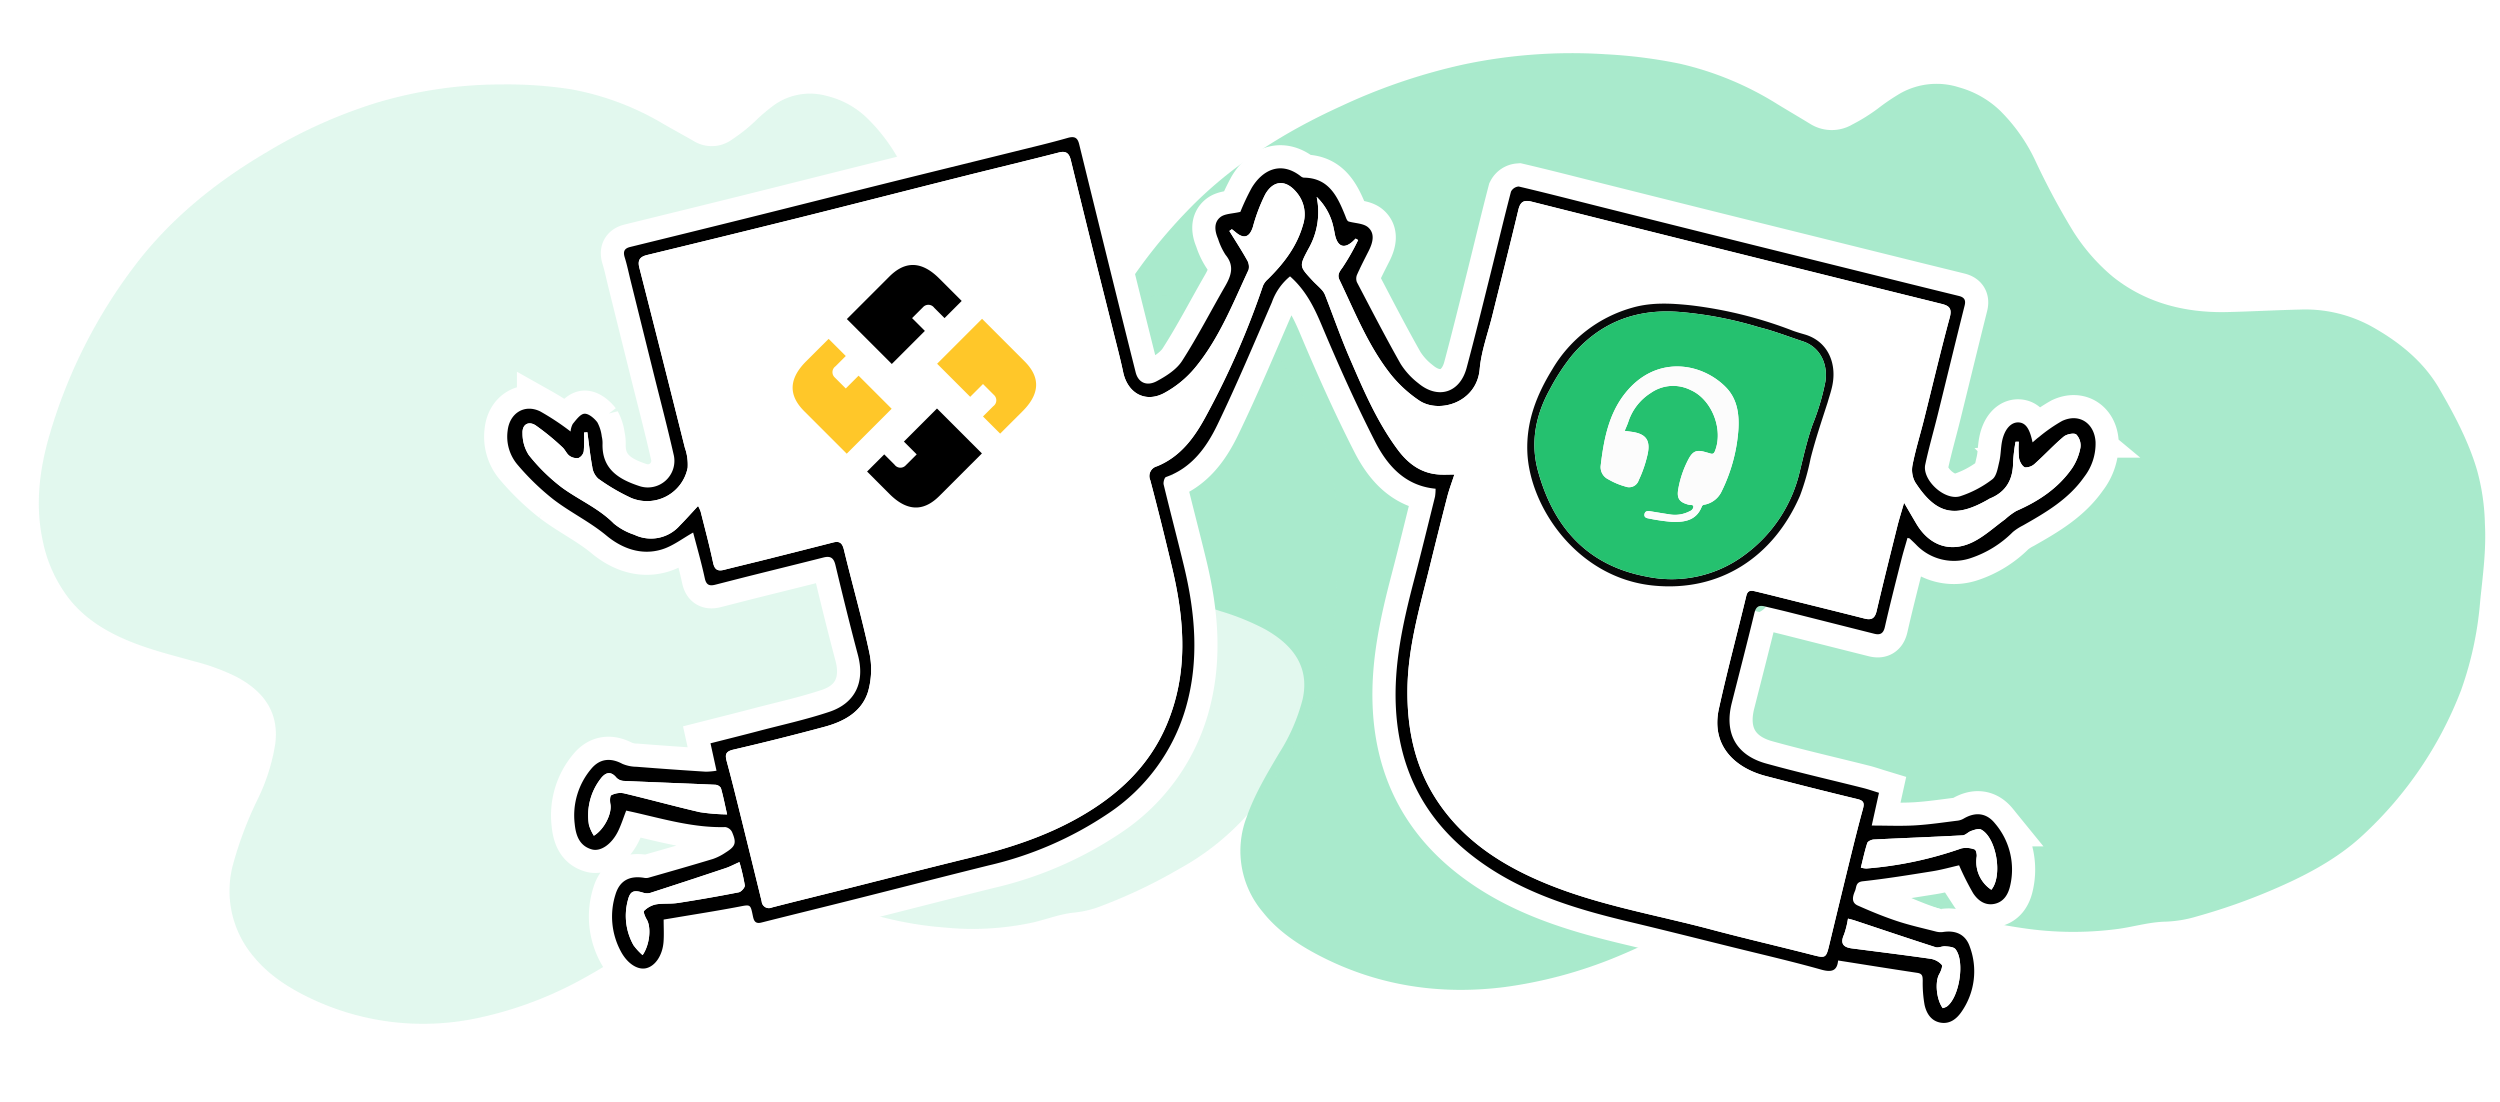
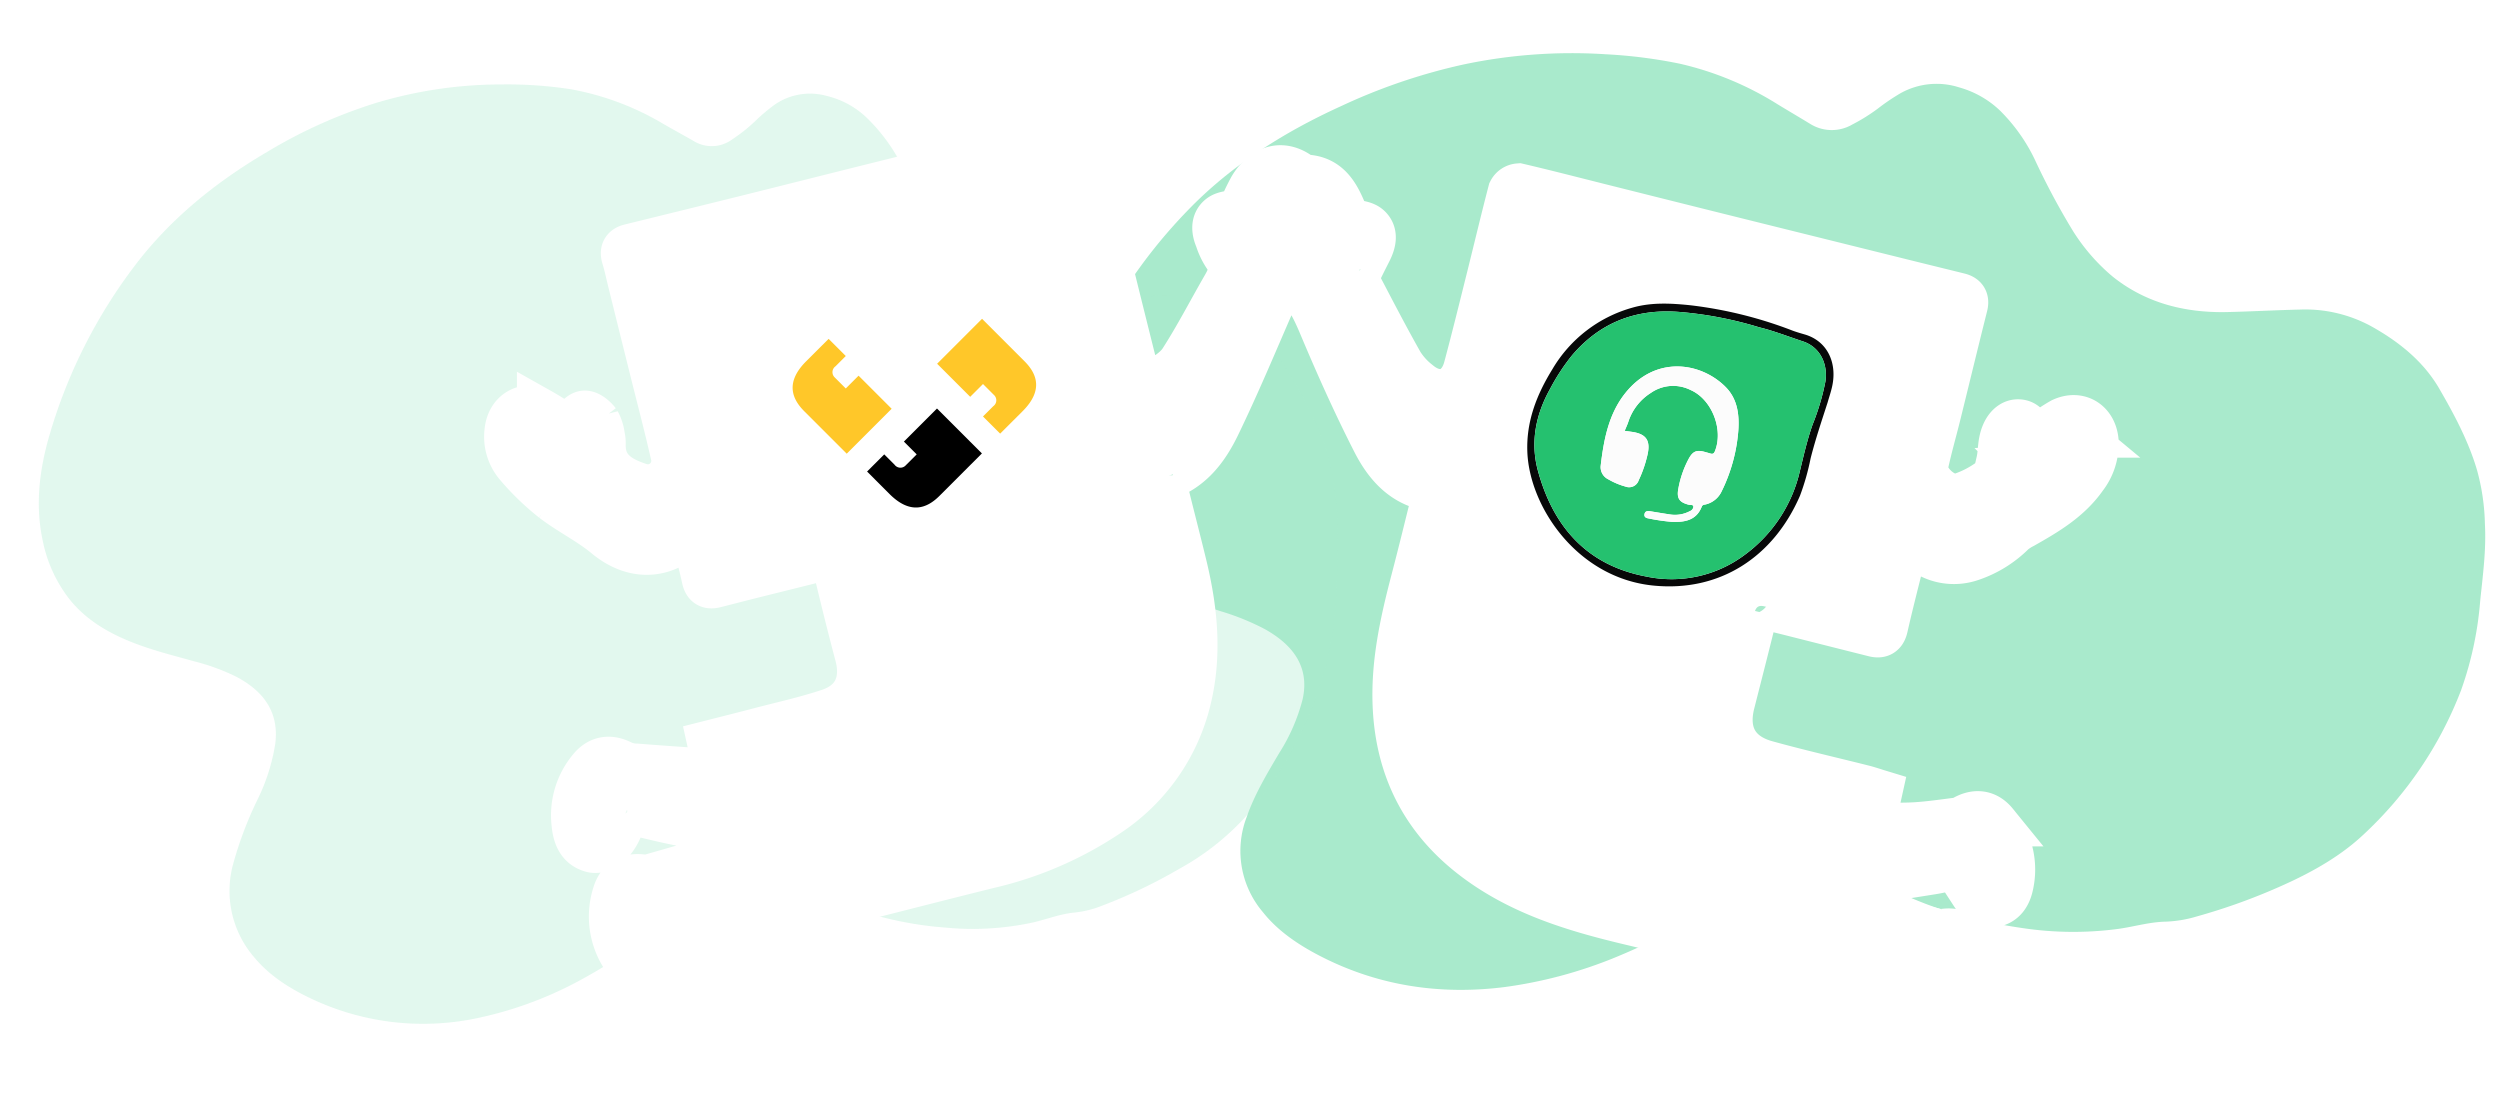
<svg xmlns="http://www.w3.org/2000/svg" width="540" height="237.954" viewBox="0 0 540 237.954">
  <defs>
    <filter id="Union_1" x="95.582" y="18.633" width="371.075" height="219.321" filterUnits="userSpaceOnUse">
      <feGaussianBlur stdDeviation="3" />
    </filter>
  </defs>
  <g id="Group_21249" data-name="Group 21249" transform="translate(-407.03 -158.294)">
    <g id="Group_21222" data-name="Group 21222" transform="translate(407.03 158.294)">
      <path id="Path_17061" data-name="Path 17061" d="M.009,92.871C-.1,87.345.835,81.874,1.6,76.4A74.777,74.777,0,0,1,6.435,57.131,83.119,83.119,0,0,1,28.728,26.624c4.909-4.273,10.957-7.474,17.478-10.138a130.385,130.385,0,0,1,18.977-6.149,26.466,26.466,0,0,1,6.675-.895c3.619.066,7.023-.873,10.557-1.221a73.732,73.732,0,0,1,20.528.921c10.039,1.825,19.422,4.755,27.794,9.4,1.565.869,3.252,1.616,4.909,2.386,7.393,3.433,15,3.489,22.768.784a53.56,53.56,0,0,0,9.6-4.661A133.287,133.287,0,0,1,192,5.552,97.19,97.19,0,0,1,215.219.318c14.434-1.305,27.5,1.424,39.218,7.89,5.034,2.778,9.413,6.026,12.451,10.181A20.415,20.415,0,0,1,269.615,39c-1.828,4.733-4.666,9.126-7.486,13.538a40.174,40.174,0,0,0-5.5,11.535c-1.619,6.381,1.106,11.425,7.737,15.407a53.366,53.366,0,0,0,9.415,4.185c3.953,1.424,7.952,2.779,11.761,4.419,6.745,2.9,12.51,6.572,16.167,11.876a28.491,28.491,0,0,1,4.788,13.006c.973,7.958-.97,15.63-4.366,23.095A112.162,112.162,0,0,1,277.8,170.4c-9.261,8.978-20.766,15.955-33.954,21.4a126.336,126.336,0,0,1-26.8,8.072,113.4,113.4,0,0,1-30.7,1.124,106.98,106.98,0,0,1-15.9-2.588,68.447,68.447,0,0,1-20.9-9.538c-2.265-1.488-4.562-2.947-6.825-4.436a8.814,8.814,0,0,0-9.162-.457,39.436,39.436,0,0,0-5.6,3.226,44.65,44.65,0,0,1-5.052,3.166,15.97,15.97,0,0,1-12.725.777,20.863,20.863,0,0,1-8.574-5.285,37.964,37.964,0,0,1-7.137-10.81A157.372,157.372,0,0,0,87.089,159.9a41.824,41.824,0,0,0-8.477-10.674c-6.5-5.642-14.723-8.493-24.6-8.608-5.194-.061-10.392.048-15.585-.01A29.871,29.871,0,0,1,23.123,136.5c-6.265-3.763-11.2-8.276-14.24-13.95-3.135-5.856-6-11.758-7.588-17.985A47.168,47.168,0,0,1,.009,92.871Z" transform="matrix(-0.999, 0.035, -0.035, -0.999, 540, 205.992)" fill="#00c169" opacity="0.339" />
      <path id="Path_17062" data-name="Path 17062" d="M.008,92.468c-.1-5.5.751-10.949,1.448-16.4A80.307,80.307,0,0,1,5.849,56.883,82.853,82.853,0,0,1,26.11,26.509,55.624,55.624,0,0,1,41.994,16.415a111.218,111.218,0,0,1,17.247-6.122A22.1,22.1,0,0,1,65.308,9.4c3.289.066,6.383-.869,9.594-1.216A61.279,61.279,0,0,1,93.56,9.1a77.138,77.138,0,0,1,25.261,9.359c1.423.865,2.955,1.609,4.462,2.376,6.719,3.418,13.632,3.474,20.693.781a47.033,47.033,0,0,0,8.727-4.641,116.883,116.883,0,0,1,21.8-11.45A81.872,81.872,0,0,1,195.6.317a56.407,56.407,0,0,1,35.643,7.855c4.576,2.766,8.555,6,11.316,10.137a21.924,21.924,0,0,1,2.479,20.518,80.224,80.224,0,0,1-6.8,13.479,41.781,41.781,0,0,0-5,11.485c-1.472,6.354,1.006,11.375,7.031,15.34a46.491,46.491,0,0,0,8.557,4.167c3.593,1.418,7.228,2.767,10.689,4.4,6.13,2.891,11.37,6.544,14.693,11.825a30.1,30.1,0,0,1,4.351,12.95c.885,7.924-.881,15.563-3.968,22.994a112.23,112.23,0,0,1-22.107,34.2c-8.417,8.939-18.873,15.886-30.859,21.311a107.479,107.479,0,0,1-24.359,8.037,94.19,94.19,0,0,1-27.9,1.119,89.463,89.463,0,0,1-14.45-2.577,59.812,59.812,0,0,1-18.994-9.5c-2.058-1.482-4.146-2.935-6.2-4.417a7.424,7.424,0,0,0-8.327-.455A35.121,35.121,0,0,0,116.3,186.4a40.279,40.279,0,0,1-4.591,3.152,13.374,13.374,0,0,1-11.565.774,18.792,18.792,0,0,1-7.792-5.262A38.289,38.289,0,0,1,85.861,174.3a163.539,163.539,0,0,0-6.71-15.095,41.271,41.271,0,0,0-7.7-10.627c-5.906-5.618-13.381-8.457-22.354-8.571-4.721-.061-9.444.048-14.165-.01a25.37,25.37,0,0,1-13.912-4.09c-5.694-3.748-10.181-8.24-12.942-13.89a85.087,85.087,0,0,1-6.9-17.907A51.268,51.268,0,0,1,.008,92.468Z" transform="matrix(-0.995, 0.105, -0.105, -0.995, 298.234, 199.589)" fill="#a8eacc" opacity="0.339" />
      <g transform="matrix(1, 0, 0, 1, 0, 0)" filter="url(#Union_1)">
        <path id="Union_1-2" data-name="Union 1" d="M309.586,191.265c-2.065-.348-3.069-2.008-3.473-3.833a26.514,26.514,0,0,1-.4-5.217c-.016-.9-.024-1.536-1.153-1.705-5.663-.852-11.316-1.762-17.124-2.675-.208,2.223-1.35,2.617-3.655,1.969-6.363-1.788-12.812-3.271-19.23-4.861-7.4-1.834-14.793-3.7-22.209-5.466-12.212-2.911-24.125-6.534-34.188-14.471-10.183-8.031-15.507-18.566-16.221-31.537-.526-9.535,1.52-18.654,3.9-27.758,1.573-6.005,3.042-12.037,4.535-18.063a10.544,10.544,0,0,0,.121-1.714c-6.587-.618-10.419-5-13.07-10.191-4.2-8.232-7.986-16.69-11.566-25.212-1.654-3.938-3.5-7.566-6.795-10.467a12.63,12.63,0,0,0-3.923,5.592c-3.845,8.856-7.577,17.773-11.776,26.461-2.357,4.877-5.553,9.329-11.11,11.289-.328.116-.612,1.134-.493,1.629,1.407,5.837,2.941,11.645,4.354,17.482,2.482,10.25,3.389,20.571.394,30.858a41.135,41.135,0,0,1-16.717,22.7,77.48,77.48,0,0,1-25.84,11.22c-9.626,2.389-19.23,4.869-28.849,7.29-6.74,1.7-13.491,3.348-20.229,5.049-1.327.336-1.633-.371-1.851-1.448-.521-2.578-.528-2.448-3.055-1.968-4.711.9-9.454,1.633-14.184,2.434-.652.111-1.306.217-2.027.337,0,1.7.094,3.255-.021,4.792-.219,2.958-1.81,5.275-3.782,5.72-1.839.415-4.087-1.031-5.49-3.729a15.813,15.813,0,0,1-1.112-12.2c.89-2.963,2.98-4.093,6.077-3.616a2.41,2.41,0,0,0,.981.016c4.675-1.338,9.353-2.668,14.006-4.078a11.565,11.565,0,0,0,2.7-1.367c2.188-1.372,2.43-2.072,1.4-4.474a1.974,1.974,0,0,0-1.442-1.041c-6.654.178-12.975-1.642-19.355-3.11-.649-.149-1.3-.285-2.052-.451-.587,1.517-1.051,2.988-1.712,4.365-1.352,2.824-3.753,4.573-5.724,4.012-2.689-.764-3.447-3.06-3.687-5.509a15.579,15.579,0,0,1,3.574-11.893c1.855-2.229,4.189-2.427,6.712-1.079a8.029,8.029,0,0,0,3.086.636q7.464.591,14.94,1.064a15.585,15.585,0,0,0,2.319-.21c-.44-2.008-.836-3.821-1.3-5.923,3.547-.9,7-1.761,10.437-2.666,5.086-1.337,10.245-2.462,15.223-4.128,5.687-1.9,7.722-6.48,6.185-12.272-1.714-6.455-3.31-12.943-4.861-19.441-.37-1.555-1.078-2.009-2.57-1.63-5.167,1.312-10.344,2.58-15.514,3.876-2.618.656-5.23,1.336-7.846,2-1.223.312-1.958.133-2.283-1.377-.736-3.412-1.709-6.774-2.516-9.886-2.263,1.255-4.386,2.934-6.8,3.662-4.414,1.33-8.583-.229-11.93-3.007-3.613-3-7.822-5.015-11.485-7.832a53.853,53.853,0,0,1-7.792-7.559A9.359,9.359,0,0,1,.066,63.426c.408-3.777,3.594-5.841,7-4.214a54.783,54.783,0,0,1,6.6,4.367,4.082,4.082,0,0,1,.474-1.646c.726-.875,1.625-2.141,2.516-2.2.909-.056,2.118.978,2.783,1.85a8.429,8.429,0,0,1,.958,3.052,6.106,6.106,0,0,1,.169,1.61c-.141,5.563,3.67,7.729,8.092,9.161A5.74,5.74,0,0,0,35.975,68.8c-1.412-6.252-3.058-12.45-4.6-18.671Q29,40.605,26.64,31.075c-.422-1.7-.771-3.428-1.288-5.1-.382-1.239-.117-1.938,1.172-2.254q12.483-3.064,24.96-6.157c9.755-2.429,19.5-4.9,29.255-7.329,9.626-2.4,19.26-4.756,28.887-7.144,3.8-.941,7.611-1.838,11.372-2.915,1.457-.417,2.155-.125,2.509,1.318q3.934,16.022,7.9,32.035,2.141,8.647,4.312,17.284c.54,2.15,2.333,3.095,4.585,1.881,2.028-1.093,4.237-2.494,5.436-4.359,3.35-5.21,6.189-10.746,9.291-16.12,1.315-2.277,2.067-4.4.109-6.78a14.23,14.23,0,0,1-1.628-3.472c-.718-1.662-.97-3.518.5-4.684.969-.771,2.589-.724,4.321-1.14a49.047,49.047,0,0,1,2.433-5.162c2.3-3.852,6.241-5.889,10.545-2.579a1.374,1.374,0,0,0,.709.352c5.383.052,7.241,3.976,8.913,8.1.251.618.41,1.272.835,1.385,1.421.391,3.2.385,4.18,1.265,1.531,1.371.97,3.343.1,5.073-.85,1.685-1.723,3.362-2.489,5.086a2.167,2.167,0,0,0-.065,1.647c3.1,5.921,6.167,11.86,9.455,17.674a16.165,16.165,0,0,0,3.806,4.163c4.272,3.573,9,2.088,10.447-3.3,1.782-6.648,3.42-13.335,5.087-20.013,1.5-6.022,2.932-12.065,4.5-18.07a2.046,2.046,0,0,1,1.659-1.1c5.845,1.37,11.66,2.876,17.484,4.339q11.092,2.785,22.188,5.557,11.294,2.819,22.593,5.618,11,2.734,22,5.464c3.6.893,7.207,1.773,10.81,2.665,1.086.269,1.567.8,1.254,2.05-1.97,7.852-3.871,15.724-5.813,23.583-.89,3.6-1.926,7.173-2.7,10.8-.707,3.293,4.165,7.852,7.543,6.832a23.294,23.294,0,0,0,6.927-3.643c.942-.7,1.2-2.47,1.521-3.813.344-1.437.308-2.961.6-4.415.523-2.615,1.937-4.157,3.564-4.079,1.507.072,2.409,1.306,3.024,4.312.521-.441.934-.838,1.395-1.169a34.048,34.048,0,0,1,4.965-3.447c3.675-1.745,7,.437,7.243,4.532a11.763,11.763,0,0,1-2.471,7.564c-3.365,4.8-8.278,7.669-13.236,10.476a11.619,11.619,0,0,0-2.162,1.406,23.087,23.087,0,0,1-9.04,5.616,11.287,11.287,0,0,1-11.922-2.958c-.43-.426-.871-.84-1.313-1.255-.043-.041-.127-.04-.478-.137-.443,1.562-.927,3.124-1.325,4.707-1.218,4.844-2.461,9.681-3.564,14.55-.33,1.457-1.059,1.758-2.3,1.447q-9.128-2.292-18.252-4.605c-1.832-.461-3.672-.894-5.512-1.322-1.224-.284-1.8.172-2.113,1.458-1.573,6.491-3.251,12.957-4.891,19.434-1.647,6.5.922,11.266,7.419,13.068,6.956,1.929,14,3.536,21,5.3,1.1.278,2.17.654,3.383,1.023-.53,2.394-1.017,4.6-1.565,7.078,3.318,0,6.338.136,9.339-.038,3.1-.18,6.177-.651,9.26-1.027a3.46,3.46,0,0,0,1.291-.454c2.5-1.459,4.873-1.23,6.694,1.011a15.32,15.32,0,0,1,3.322,13.477c-.4,1.813-1.339,3.507-3.379,3.941-2.059.438-3.615-.747-4.626-2.3a58.842,58.842,0,0,1-3.031-6.027c-1.761.4-3.754.965-5.786,1.291-4.99.8-9.984,1.612-15,2.158-1.6.173-1.342,1.259-1.687,2.063-.49,1.144-.9,2.516.59,3.179,2.762,1.231,5.572,2.391,8.441,3.345,2.751.916,5.6,1.547,8.411,2.269a3.978,3.978,0,0,0,1.555.107c2.787-.439,4.908.555,5.794,3.186a15.267,15.267,0,0,1-1.728,13.949,4.8,4.8,0,0,1-3.887,2.5A4.089,4.089,0,0,1,309.586,191.265Zm-.308-10.471c-.94,1.643-.628,5.449.765,7.337h0c-1.394-1.889-1.705-5.694-.766-7.337.354-.62.8-1.731.531-2.046C310.077,179.063,309.632,180.175,309.278,180.794Zm.531-2.046a4.115,4.115,0,0,0-2.335-1.271A4.121,4.121,0,0,1,309.809,178.748Zm-24.361-3.917c-.4,1.639-.648,2.2-1.519,2.2C284.8,177.033,285.047,176.471,285.448,174.831Zm27.344.557Zm-24.067-3.156c-.838,1.848-.241,2.693,1.521,2.968-1.762-.274-2.359-1.12-1.521-2.968a8.447,8.447,0,0,0,.537-1.877A8.432,8.432,0,0,1,288.726,172.231Zm20.844,2.678a3.4,3.4,0,0,1-.721.106A3.375,3.375,0,0,0,309.57,174.91Zm.077-.017-.026.006.026-.006Zm.135-.03.189-.039Zm.378-.07c.077-.01.153-.018.228-.021C310.313,174.775,310.237,174.782,310.161,174.793Zm.438-.017.072.006-.072-.006-.067,0Zm-.118-.005h0ZM30.112,168.991a5.275,5.275,0,0,1,.566,2.594,5.278,5.278,0,0,0-.566-2.595c-.08-.134-.166-.3-.249-.469C29.945,168.695,30.032,168.857,30.112,168.991Zm260.923.2-.039-.013Zm-1.455-.4ZM26,164.944a14.6,14.6,0,0,0-.4,3.323,14.587,14.587,0,0,1,.4-3.322c.5-2.1,1.254-2.392,3.3-1.754a2.792,2.792,0,0,0,1.521.068,2.786,2.786,0,0,1-1.521-.068,5.38,5.38,0,0,0-1.523-.3C26.824,162.891,26.349,163.474,26,164.944Zm30.418,1.542a1.328,1.328,0,0,1-.9-.3A1.326,1.326,0,0,0,56.421,166.486Zm-9.265-8.6q-8.133,2.724-16.3,5.359,8.164-2.632,16.3-5.358c.943-.317,1.832-.8,2.967-1.3a45.192,45.192,0,0,1,1.164,5.021.424.424,0,0,1,0,.044.443.443,0,0,0,0-.045,45.227,45.227,0,0,0-1.164-5.021C48.988,157.089,48.1,157.572,47.156,157.888ZM316.94,153.85c.285.082.52,1.057.436,1.566a7.24,7.24,0,0,0,3,7.032,7.242,7.242,0,0,1-3-7.032c.086-.509-.151-1.483-.435-1.566a7.521,7.521,0,0,0-2.01-.362A7.511,7.511,0,0,1,316.94,153.85Zm-23.477,4.114h0Zm.01,0h0Zm-.323-.033c-.089-.016-.183-.037-.288-.059C292.967,157.9,293.062,157.916,293.15,157.932Zm-.649-.134-.076-.014Zm23.711-7.954c-.663.224-1.239.928-1.879.962-6.4.343-12.8.576-19.193.9-.491.024-1.269.377-1.391.749-.557,1.7-.927,3.47-1.393,5.322.466-1.852.836-3.617,1.393-5.322.121-.371.9-.725,1.391-.749,6.4-.32,12.8-.553,19.193-.9.64-.034,1.216-.738,1.879-.962a5.705,5.705,0,0,1,1.621-.394h0A5.7,5.7,0,0,0,316.211,149.844Zm-2.138,3.773a2.512,2.512,0,0,1,.726-.126A2.513,2.513,0,0,0,314.073,153.617Zm4.235-4.069a3.381,3.381,0,0,1,.342.2,3.381,3.381,0,0,0-.342-.2ZM50.633,147.571c-1.039-4.19-2.063-8.384-3.192-12.55C48.57,139.187,49.594,143.381,50.633,147.571Zm-33.154-.428q-.02-.375-.019-.747Q17.459,146.766,17.479,147.142Zm106.3-.4a53.313,53.313,0,0,0,8-5.555A53.3,53.3,0,0,1,123.783,146.739Zm-76.319-.459c-.5-2.2-.839-3.964-1.333-5.69a1.541,1.541,0,0,0-1.19-.708c-6.6-.3-13.193-.53-19.788-.831a2.362,2.362,0,0,1-1.581-.687,2.362,2.362,0,0,0,1.581.687c6.595.3,13.193.532,19.788.831a1.542,1.542,0,0,1,1.19.708c.494,1.727.838,3.495,1.333,5.69Zm-25.205-2.2a3.2,3.2,0,0,1,.052.592,3.2,3.2,0,0,0-.052-.592c-.117-.622-.126-1.706.165-1.921C22.132,142.371,22.141,143.455,22.258,144.077ZM261.7,123.445c-1.763,8.038,3.53,12.811,10.107,14.538s13.2,3.395,19.825,4.991c.988.238,1.337.588,1.334,1.215,0-.626-.346-.977-1.334-1.215q-9.937-2.4-19.825-4.991c-6.577-1.727-11.87-6.5-10.106-14.538,1.6-7.276,3.5-14.484,5.273-21.721C265.194,108.96,263.293,116.169,261.7,123.445ZM22.52,142.1a4.676,4.676,0,0,1,1.879-.464A4.676,4.676,0,0,0,22.52,142.1Zm2.6-.393-.06-.013Zm-.634-.071h0Zm-1.042-3.428-.007-.008Zm54.493-18.524c-1.337,4.455-5.231,6.544-9.487,7.688Q58.677,130,48.818,132.293c-1.242.288-1.616.75-1.615,1.442,0-.692.373-1.154,1.615-1.442q9.858-2.28,19.631-4.918c4.255-1.144,8.15-3.233,9.487-7.688a16.307,16.307,0,0,0,.639-4.615A16.307,16.307,0,0,1,77.935,119.687Zm125.106-42.1c-1.316,5.095-2.585,10.2-3.843,15.313-2.143,8.712-4.692,17.344-4.78,26.438.087-9.094,2.637-17.726,4.78-26.437,1.257-5.11,2.526-10.217,3.843-15.312ZM78.193,111.342c-1.581-7.452-3.7-14.788-5.486-22.2C74.491,96.554,76.612,103.89,78.193,111.342Zm215.867-7.233h0Zm.022,0c.853-.008,1.338-.5,1.627-1.549C295.42,103.613,294.934,104.1,294.082,104.109Zm1.65-1.638.016-.065Zm.03-.121c1.432-6.109,2.957-12.2,4.474-18.285C298.718,90.154,297.192,96.241,295.761,102.35Zm-28.144-3.294c.193-.806.577-1.055,1.043-1.08C268.195,98,267.811,98.25,267.618,99.056Zm1.876-.971-.133-.03Zm-.186-.041h0Zm-.54-.07h0ZM45.984,93.569h0Zm.034,0a3.136,3.136,0,0,0,.594-.073A3.156,3.156,0,0,1,46.018,93.569Zm.721-.1.069-.017Zm-2.257-1.375c-.015-.06-.03-.121-.043-.185C44.453,91.971,44.468,92.032,44.482,92.092Zm28.2-3.048c-.006-.024-.012-.047-.018-.07C72.671,89,72.677,89.021,72.683,89.044Zm239.5-.507h0Zm.021,0a9.775,9.775,0,0,0,4.14-1A9.779,9.779,0,0,1,312.2,88.537ZM70.4,87.531a3.2,3.2,0,0,1,.724-.1A3.2,3.2,0,0,0,70.4,87.531Zm.766-.1h0ZM31.14,86.682h0Zm.017,0a8.251,8.251,0,0,0,5.635-2.361A8.252,8.252,0,0,1,31.157,86.682ZM27.493,85.9l-.073-.03Zm9.353-1.626.039-.036Zm.227-.215.135-.134Zm.178-.177c.958-.97,1.877-1.977,2.847-3.033C39.129,81.9,38.209,82.91,37.252,83.879ZM11.8,75.682c3.153,2.295,6.746,3.938,9.777,6.459-3.031-2.521-6.625-4.164-9.776-6.459a39.9,39.9,0,0,1-7.162-7.027A39.906,39.906,0,0,0,11.8,75.682Zm29.957,5.187a8,8,0,0,0-.557-1.211h0A7.981,7.981,0,0,1,41.752,80.869ZM312.6,80.721h0Zm.025,0a14.725,14.725,0,0,0,6.915-2.284A14.729,14.729,0,0,1,312.625,80.721Zm-10.166-.451-.768-1.316h0ZM30.147,78.634h0Zm8.8-7.236a8.962,8.962,0,0,1-8.725,7.236A8.961,8.961,0,0,0,38.945,71.4a10.709,10.709,0,0,0-.6-4.276A10.726,10.726,0,0,1,38.945,71.4Zm280.7,6.977.08-.046Zm.245-.139Zm5.878-12.444a35.522,35.522,0,0,0-.526,4.368c-.006,3.722-1.457,6.44-5,7.88,3.539-1.44,4.99-4.157,5-7.88a35.522,35.522,0,0,1,.526-4.368l.7-.006ZM26.756,77.939Zm277.779-2.755-.059-.086Zm-.464-.7q.189.291.376.568-.188-.277-.376-.568a5.554,5.554,0,0,1-.536-3.75A5.55,5.55,0,0,0,304.071,74.487Zm31.421.009q.2-.2.388-.4Q335.688,74.3,335.491,74.5Zm-196.624-.41a3.854,3.854,0,0,1-.145-.988A3.854,3.854,0,0,0,138.868,74.085Zm197.059-.041a22.392,22.392,0,0,0,1.671-2A22.392,22.392,0,0,1,335.927,74.045ZM19.614,73.751l.321.219-.321-.219c-.027-.018-.053-.037-.079-.058C19.561,73.714,19.587,73.733,19.614,73.751Zm184.868-.888h0Zm123.606-1.5h0Zm.086,0a1.652,1.652,0,0,0,.241-.036A1.65,1.65,0,0,1,328.173,71.36Zm-1.643-1.992c.137.742.7,1.777,1.295,1.959q.039.012.08.02-.041-.008-.08-.02c-.594-.183-1.158-1.216-1.295-1.959a20.033,20.033,0,0,1-.057-3.582A19.943,19.943,0,0,0,326.53,69.368Zm9.645-4.689c-2.153,1.8-4.063,3.894-6.16,5.771a4.08,4.08,0,0,1-1.5.85,4.08,4.08,0,0,0,1.5-.85c2.1-1.877,4.007-3.968,6.16-5.771.643-.537,2.233-.851,2.711-.454a3.421,3.421,0,0,1,.934,2.393,3.421,3.421,0,0,0-.934-2.393,1.154,1.154,0,0,0-.713-.179A3.553,3.553,0,0,0,336.175,64.679ZM18.341,71.235Zm-2.956-1.943a2.034,2.034,0,0,0,1.12-1.464q.034-.279.053-.561-.02.281-.053.561a2.036,2.036,0,0,1-1.12,1.464,1.518,1.518,0,0,1-.391.047A1.517,1.517,0,0,0,15.385,69.292ZM4.568,68.571A8.686,8.686,0,0,1,3.28,63.922,8.683,8.683,0,0,0,4.568,68.571Zm7.3-1.621Zm4.688-3.15c0,.777.037,1.559.036,2.336,0-.777-.036-1.559-.036-2.336Zm-13.282-.03c-.008-1.223.644-1.957,1.551-1.958h0C3.919,61.813,3.268,62.547,3.276,63.771Zm14.008-.033Zm288.684-2.609c1.717-6.831,3.334-13.687,5.14-20.494C309.3,47.44,307.684,54.3,305.968,61.128ZM119.149,3.307c-6.925,1.779-13.882,3.436-20.816,5.18-11.909,2.993-23.8,6.048-35.714,9.02q-16.2,4.04-32.437,7.949c-1.558.378-2.09,1.117-1.673,2.749q4.19,16.378,8.3,32.778-4.114-16.4-8.3-32.778c-.418-1.632.115-2.37,1.673-2.749q16.225-3.941,32.436-7.949c11.914-2.972,23.807-6.026,35.714-9.02,6.935-1.744,13.891-3.4,20.816-5.18Zm90.88,46.8c.343-3.919,1.778-7.743,2.732-11.607,1.879-7.6,3.8-15.185,5.618-22.8l.019-.077-.019.077c-1.815,7.614-3.739,15.2-5.618,22.8-.954,3.865-2.389,7.688-2.733,11.607a8.7,8.7,0,0,1-8.877,7.958A8.7,8.7,0,0,0,210.029,50.1ZM179.75,30.842c3.355,7,6.23,14.292,11.1,20.438a27.754,27.754,0,0,0,6.071,5.572,27.773,27.773,0,0,1-6.071-5.572c-4.873-6.146-7.748-13.434-11.1-20.437a2.011,2.011,0,0,1-.224-.887A2.011,2.011,0,0,0,179.75,30.842Zm-20.016-4.369a2.85,2.85,0,0,1,.378,2.161c-3.4,7.281-6.36,14.843-11.523,21.113a22.532,22.532,0,0,1-6.807,5.575,7.034,7.034,0,0,1-2.393.768,7.029,7.029,0,0,0,2.394-.768,22.527,22.527,0,0,0,6.806-5.575c5.164-6.271,8.126-13.833,11.523-21.113a2.853,2.853,0,0,0-.377-2.161c-1.188-2.112-2.512-4.147-3.785-6.211C157.221,22.325,158.547,24.36,159.734,26.472ZM126.25,23.452c1.511,6.089,3.054,12.172,4.571,18.26-1.517-6.088-3.06-12.171-4.571-18.26Zm94.98-9.533q22.08,5.567,44.18,11.055Q287.6,30.507,309.8,36.007c1.267.313,1.933.73,1.939,1.783-.005-1.053-.672-1.47-1.939-1.783q-22.2-5.493-44.393-11.033-22.094-5.509-44.18-11.055l-.1-.024ZM172.964,24.242c-.87,1.644-1.346,2.545-1.342,3.323,0-.778.471-1.679,1.342-3.323a16.868,16.868,0,0,0,2.2-8.011A16.868,16.868,0,0,1,172.964,24.242Zm-3.829.629h0Zm2.723-5.936a21.686,21.686,0,0,1-2.719,5.93,21.68,21.68,0,0,0,2.719-5.929,9.509,9.509,0,0,0,.272-1.3A9.488,9.488,0,0,1,171.858,18.935Zm8.811,4.54h0Zm.023,0a2.731,2.731,0,0,0,1.571-.684A2.732,2.732,0,0,1,180.693,23.475Zm1.661-.756-.084.067.084-.067c.039-.032.077-.064.115-.1C182.431,22.655,182.393,22.687,182.354,22.719Zm1.4-.5-.526-.321h0Zm-4.779-.354-.01-.029Zm-.469-2.02c.151.587.213,1.2.39,1.779-.177-.578-.239-1.191-.39-1.779a12.83,12.83,0,0,0-3.7-6.947A12.835,12.835,0,0,1,178.51,19.844Zm-17.493-.405a37.611,37.611,0,0,1,2.7-7.127l.072-.122-.072.122a37.641,37.641,0,0,0-2.7,7.127c-.439,1.323-1.047,2-1.847,2C159.97,21.435,160.578,20.762,161.018,19.438Zm-5.068.823.538-.381h0ZM218.43,15.5c.317-1.17.824-1.709,1.762-1.723C219.255,13.787,218.747,14.326,218.43,15.5Zm1.825-1.723h0ZM163.828,12.13q.045-.073.09-.143Q163.873,12.057,163.828,12.13Zm6.745-.081q-.1-.132-.211-.255Q170.468,11.917,170.573,12.049Zm-6.647-.073A3.839,3.839,0,0,1,167.02,9.92,3.839,3.839,0,0,0,163.926,11.976Zm6.436-.183-.041-.047Zm-.128-.146-.006-.007ZM167.1,9.921h0ZM121.71,4.977Zm-2.458-1.7a3.24,3.24,0,0,1,.73-.094h0A3.227,3.227,0,0,0,119.252,3.281Z" transform="translate(109.59 29.63)" fill="#fff" stroke="#fff" stroke-width="10" />
      </g>
      <g id="Group_20697" data-name="Group 20697" transform="translate(109.591 29.63)">
-         <path id="Path_17054" data-name="Path 17054" d="M2200.09,206.954c-.53,2.395-1.017,4.6-1.565,7.078,3.318,0,6.338.137,9.339-.038,3.1-.18,6.177-.651,9.26-1.027a3.479,3.479,0,0,0,1.29-.455c2.5-1.459,4.872-1.231,6.694,1.011A15.322,15.322,0,0,1,2228.431,227c-.4,1.814-1.339,3.507-3.379,3.942-2.058.438-3.615-.748-4.626-2.3a58.667,58.667,0,0,1-3.031-6.027c-1.761.4-3.755.965-5.787,1.291-4.99.8-9.984,1.612-15,2.158-1.6.174-1.342,1.26-1.687,2.064-.49,1.144-.9,2.515.589,3.178,2.763,1.232,5.573,2.391,8.441,3.345,2.751.915,5.6,1.546,8.411,2.268a3.974,3.974,0,0,0,1.554.108c2.787-.44,4.909.555,5.794,3.186a15.267,15.267,0,0,1-1.728,13.949c-1.038,1.552-2.516,2.791-4.57,2.444s-3.069-2.007-3.473-3.833a26.527,26.527,0,0,1-.4-5.217c-.016-.9-.024-1.536-1.153-1.705-5.663-.851-11.317-1.761-17.124-2.675-.208,2.223-1.35,2.617-3.656,1.969-6.363-1.789-12.812-3.271-19.23-4.861-7.4-1.833-14.793-3.7-22.209-5.466-12.212-2.911-24.125-6.534-34.188-14.471-10.182-8.03-15.507-18.566-16.221-31.537-.525-9.534,1.52-18.653,3.9-27.758,1.573-6.005,3.042-12.037,4.536-18.063a10.566,10.566,0,0,0,.12-1.715c-6.587-.619-10.419-5-13.069-10.192-4.2-8.231-7.986-16.69-11.567-25.212-1.654-3.938-3.5-7.566-6.8-10.466A12.631,12.631,0,0,0,2068.96,101c-3.845,8.857-7.577,17.773-11.775,26.462-2.357,4.877-5.552,9.33-11.11,11.289-.329.116-.612,1.133-.493,1.629,1.408,5.838,2.941,11.645,4.354,17.482,2.482,10.25,3.388,20.571.394,30.858a41.139,41.139,0,0,1-16.717,22.7,77.481,77.481,0,0,1-25.84,11.221c-9.627,2.389-19.23,4.869-28.849,7.29-6.74,1.7-13.491,3.348-20.23,5.05-1.328.335-1.634-.371-1.851-1.447-.521-2.579-.529-2.448-3.054-1.968-4.712.9-9.454,1.633-14.184,2.435-.653.111-1.306.217-2.027.336,0,1.7.093,3.255-.021,4.793-.219,2.958-1.81,5.275-3.782,5.72-1.839.415-4.087-1.03-5.489-3.729a15.811,15.811,0,0,1-1.112-12.2c.89-2.963,2.98-4.092,6.077-3.616a2.4,2.4,0,0,0,.98.016c4.675-1.338,9.353-2.668,14.006-4.078a11.6,11.6,0,0,0,2.7-1.367c2.188-1.372,2.431-2.073,1.4-4.474a1.975,1.975,0,0,0-1.442-1.041c-6.654.179-12.975-1.642-19.355-3.11-.649-.149-1.3-.286-2.051-.451-.588,1.517-1.052,2.988-1.712,4.366-1.352,2.824-3.754,4.572-5.725,4.012-2.688-.764-3.446-3.06-3.686-5.509a15.582,15.582,0,0,1,3.574-11.893c1.855-2.229,4.189-2.427,6.713-1.079a8.027,8.027,0,0,0,3.085.637q7.466.59,14.941,1.063a15.5,15.5,0,0,0,2.319-.21l-1.3-5.923c3.546-.9,7-1.761,10.436-2.665,5.086-1.337,10.246-2.463,15.223-4.128,5.687-1.9,7.722-6.481,6.185-12.272-1.714-6.455-3.31-12.944-4.86-19.441-.371-1.556-1.079-2.009-2.571-1.631-5.166,1.312-10.343,2.58-15.514,3.876-2.619.656-5.23,1.336-7.846,2-1.224.312-1.959.134-2.284-1.376-.737-3.413-1.709-6.775-2.516-9.887-2.263,1.255-4.385,2.934-6.8,3.661-4.414,1.332-8.583-.228-11.93-3.006-3.612-3-7.822-5.015-11.485-7.833a53.853,53.853,0,0,1-7.793-7.558,9.359,9.359,0,0,1-2.065-7.237c.408-3.776,3.594-5.841,7-4.214a54.749,54.749,0,0,1,6.6,4.367,4.094,4.094,0,0,1,.474-1.645c.725-.875,1.624-2.141,2.516-2.2.909-.056,2.118.978,2.783,1.85a8.429,8.429,0,0,1,.957,3.052,6.119,6.119,0,0,1,.17,1.61c-.141,5.563,3.67,7.728,8.092,9.16a5.741,5.741,0,0,0,7.321-6.606c-1.412-6.251-3.059-12.45-4.6-18.671q-2.368-9.529-4.731-19.059c-.422-1.7-.771-3.428-1.288-5.1-.382-1.238-.117-1.938,1.171-2.254Q1942.829,86,1955.3,82.9c9.755-2.429,19.5-4.9,29.255-7.33,9.625-2.4,19.259-4.756,28.886-7.144,3.8-.942,7.612-1.838,11.372-2.915,1.458-.418,2.155-.126,2.51,1.318q3.935,16.022,7.9,32.035,2.141,8.646,4.312,17.284c.54,2.15,2.334,3.095,4.586,1.881,2.028-1.093,4.237-2.495,5.436-4.359,3.35-5.21,6.189-10.747,9.291-16.12,1.315-2.278,2.067-4.4.109-6.78a14.237,14.237,0,0,1-1.627-3.473c-.719-1.661-.97-3.518.5-4.684.97-.771,2.59-.724,4.321-1.139a49.2,49.2,0,0,1,2.433-5.162c2.3-3.851,6.241-5.889,10.545-2.578a1.373,1.373,0,0,0,.708.351c5.383.052,7.242,3.976,8.913,8.1.25.617.409,1.272.835,1.384,1.421.391,3.2.385,4.18,1.266,1.531,1.371.97,3.343.1,5.072-.85,1.685-1.723,3.362-2.489,5.086a2.169,2.169,0,0,0-.065,1.648c3.1,5.921,6.167,11.859,9.455,17.673a16.174,16.174,0,0,0,3.807,4.164c4.272,3.573,9,2.088,10.446-3.3,1.783-6.647,3.42-13.334,5.088-20.012,1.5-6.023,2.931-12.065,4.5-18.07a2.044,2.044,0,0,1,1.659-1.1c5.846,1.369,11.66,2.876,17.484,4.339q11.092,2.786,22.188,5.557,11.294,2.818,22.593,5.618,11,2.733,22,5.463,5.4,1.339,10.81,2.664c1.086.269,1.567.8,1.254,2.05-1.971,7.853-3.871,15.723-5.813,23.583-.89,3.6-1.927,7.173-2.7,10.8-.706,3.293,4.165,7.852,7.543,6.832a23.274,23.274,0,0,0,6.928-3.643c.942-.7,1.2-2.47,1.521-3.813.344-1.437.308-2.961.6-4.414.523-2.615,1.938-4.157,3.565-4.08,1.507.072,2.408,1.306,3.023,4.312.522-.441.934-.838,1.4-1.169a34.054,34.054,0,0,1,4.966-3.447c3.675-1.745,7,.438,7.243,4.533a11.762,11.762,0,0,1-2.472,7.564c-3.365,4.8-8.278,7.67-13.235,10.476a11.6,11.6,0,0,0-2.162,1.406,23.087,23.087,0,0,1-9.041,5.616,11.289,11.289,0,0,1-11.922-2.957c-.43-.426-.871-.841-1.312-1.255-.043-.041-.127-.039-.478-.137-.442,1.561-.927,3.123-1.326,4.707-1.218,4.843-2.461,9.681-3.564,14.55-.33,1.456-1.06,1.758-2.3,1.446-6.086-1.528-12.167-3.075-18.252-4.605-1.832-.461-3.671-.894-5.511-1.321-1.223-.284-1.8.172-2.114,1.458-1.573,6.491-3.251,12.958-4.89,19.433-1.647,6.5.921,11.266,7.418,13.068,6.956,1.929,14,3.536,21,5.3C2197.8,206.209,2198.877,206.585,2200.09,206.954ZM1921.1,129.079l-.725.062a33.273,33.273,0,0,1-.053,4.028,2.034,2.034,0,0,1-1.12,1.464,2.66,2.66,0,0,1-1.977-.481c-.63-.459-.939-1.338-1.538-1.861a53.244,53.244,0,0,0-5.75-4.7c-1.551-1.011-2.932-.191-2.84,1.672a8.485,8.485,0,0,0,1.355,4.733,39.919,39.919,0,0,0,7.161,7.027c3.668,2.67,7.933,4.457,11.216,7.774a13.531,13.531,0,0,0,4.41,2.411,8.294,8.294,0,0,0,9.831-1.988c1.31-1.326,2.549-2.724,3.943-4.222a7.973,7.973,0,0,1,.557,1.211c.919,3.664,1.9,7.317,2.681,11.011.319,1.506.965,1.927,2.375,1.569,3.008-.764,6.028-1.478,9.038-2.233q7.264-1.823,14.519-3.676c1.417-.362,1.987.129,2.342,1.6,1.784,7.411,3.9,14.746,5.486,22.2a17.529,17.529,0,0,1-.258,8.345c-1.337,4.455-5.231,6.544-9.486,7.688q-9.771,2.627-19.631,4.918c-1.894.438-1.768,1.281-1.377,2.727,1.129,4.166,2.153,8.36,3.192,12.55q2.169,8.742,4.3,17.493a1.567,1.567,0,0,0,2.228,1.315c4.637-1.2,9.291-2.336,13.936-3.5,9.684-2.432,19.355-4.916,29.054-7.287,8.089-1.977,15.958-4.513,23.241-8.628,8.376-4.733,15.181-10.988,19.015-20.03,4.709-11.1,3.906-22.431,1.214-33.8-1.508-6.367-3.074-12.722-4.752-19.047a2.175,2.175,0,0,1,1.449-3c5.159-2.1,8.166-6.324,10.651-10.968a178.82,178.82,0,0,0,12.238-28,3.922,3.922,0,0,1,1.035-1.416c3.417-3.358,6.29-7.062,7.617-11.769a7.291,7.291,0,0,0-1.285-6.886c-2.276-2.862-5.016-2.9-6.853.262a37.654,37.654,0,0,0-2.7,7.127c-.732,2.2-1.932,2.6-3.707,1.094-.267-.227-.548-.436-.823-.653l-.538.382c1.272,2.065,2.6,4.1,3.784,6.211a2.853,2.853,0,0,1,.377,2.16c-3.4,7.281-6.36,14.843-11.523,21.113a22.537,22.537,0,0,1-6.806,5.575c-4.085,2.121-7.826-.1-8.769-4.566-.641-3.034-1.441-6.034-2.191-9.044-1.517-6.088-3.06-12.17-4.571-18.26q-2.291-9.232-4.541-18.474c-.335-1.369-.924-2.091-2.56-1.67-6.925,1.779-13.881,3.437-20.816,5.18-11.908,2.993-23.8,6.048-35.714,9.019q-16.2,4.04-32.437,7.949c-1.558.378-2.091,1.117-1.673,2.749q4.966,19.412,9.821,38.852a10.954,10.954,0,0,1,.615,4.342,8.94,8.94,0,0,1-12.189,6.541,43.054,43.054,0,0,1-7.142-4.187,4.126,4.126,0,0,1-1.273-2.516C1921.7,134.1,1921.444,131.58,1921.1,129.079Zm309.19,2.048-.7.006a35.51,35.51,0,0,0-.526,4.368c-.007,3.722-1.457,6.44-5,7.88a3.029,3.029,0,0,0-.355.2c-7.211,4.147-11.295,3.241-15.822-3.749a5.556,5.556,0,0,1-.536-3.75c.641-3.237,1.627-6.4,2.433-9.608,1.858-7.394,3.6-14.819,5.591-22.177.528-1.95-.1-2.535-1.756-2.944q-22.2-5.493-44.394-11.034-22.095-5.508-44.18-11.055c-1.7-.429-2.444.073-2.851,1.78-1.815,7.613-3.74,15.2-5.618,22.8-.954,3.864-2.389,7.688-2.733,11.607-.636,7.265-8.818,9.667-13.1,6.746a27.765,27.765,0,0,1-6.071-5.571c-4.873-6.146-7.748-13.434-11.1-20.437-.5-1.046-.1-1.7.612-2.646a48.752,48.752,0,0,0,3.4-5.979l-.526-.321c-.292.275-.568.569-.879.822-1.6,1.3-2.843.913-3.454-1.1-.176-.579-.239-1.192-.39-1.779a12.833,12.833,0,0,0-3.7-6.947,15.993,15.993,0,0,1-1.849,11.346c-1.921,3.627-1.919,3.637.918,6.692.641.69,1.363,1.3,2,2a3.812,3.812,0,0,1,.746,1.162c1.767,4.526,3.364,9.125,5.293,13.58,2.978,6.878,5.908,13.8,10.439,19.874,2.2,2.947,4.934,5,8.713,5.3,1.1.089,2.211.014,3.484.014-.545,1.68-1.119,3.179-1.518,4.723-1.316,5.1-2.585,10.2-3.843,15.313-2.143,8.712-4.692,17.343-4.78,26.437-.083,8.567,1.6,16.646,6.357,23.895,5.632,8.58,13.831,13.892,23.081,17.77,11.644,4.882,24.1,6.921,36.213,10.152,7.3,1.947,14.668,3.642,21.987,5.522,2.592.665,2.8.614,3.432-2.016q2.213-9.2,4.456-18.391c.917-3.731,1.839-7.463,2.857-11.167.34-1.236.214-1.792-1.175-2.127q-9.937-2.4-19.825-4.991c-6.577-1.727-11.87-6.5-10.106-14.537,1.793-8.169,3.969-16.254,5.922-24.39.316-1.315,1.137-1.147,2-.942,2.692.638,5.373,1.326,8.058,1.994,5.172,1.288,10.348,2.56,15.513,3.875,1.5.382,2.212-.089,2.574-1.633,1.431-6.109,2.957-12.2,4.473-18.285.378-1.517.854-3.01,1.455-5.111,1.1,1.883,1.869,3.209,2.649,4.528,2.757,4.666,7.265,6.345,12.112,4.01,2.561-1.234,4.734-3.276,7.072-4.965a14.533,14.533,0,0,1,2.415-1.8c4.791-2.083,9.032-4.892,12.046-9.222a11.925,11.925,0,0,0,1.8-4.438,3.45,3.45,0,0,0-.893-2.846c-.479-.4-2.069-.084-2.711.454-2.154,1.8-4.064,3.894-6.161,5.771a2.937,2.937,0,0,1-2.19.877c-.594-.183-1.158-1.217-1.295-1.959A19.986,19.986,0,0,1,2230.294,131.127Zm-279.01,80.494c-.5-2.195-.839-3.963-1.333-5.69a1.542,1.542,0,0,0-1.189-.709c-6.595-.3-13.193-.53-19.788-.83a2.366,2.366,0,0,1-1.581-.688c-1.347-1.663-2.535-.991-3.467.273a12.89,12.89,0,0,0-2.474,9.941,9.413,9.413,0,0,0,1.056,2.308c2.271-1.373,3.942-4.833,3.572-6.807-.121-.643-.127-1.777.194-1.94a4.226,4.226,0,0,1,2.666-.427c5.5,1.3,10.945,2.811,16.448,4.083A41.486,41.486,0,0,0,1951.285,211.621Zm273.075,16.28c2.512-3.019,1.083-11.308-2.23-13.012-.518-.267-1.426.07-2.1.3s-1.24.928-1.879.962c-6.4.343-12.8.575-19.193.9-.492.024-1.27.378-1.391.75-.557,1.7-.928,3.469-1.393,5.321a6.181,6.181,0,0,0,1.188.189,81.2,81.2,0,0,0,20.53-4.345,5.12,5.12,0,0,1,2.867.233c.285.082.52,1.057.435,1.566A7.236,7.236,0,0,0,2224.359,227.9Zm-291.324,14.116c1.6-2.336,1.87-6.058.9-7.685-.343-.573-.8-1.666-.58-1.877a5.16,5.16,0,0,1,2.512-1.394c1.572-.276,3.225-.074,4.806-.319q6.589-1.019,13.137-2.3c.537-.106,1.358-1.042,1.3-1.5a45.221,45.221,0,0,0-1.163-5.022c-1.137.5-2.024.987-2.968,1.3q-8.134,2.723-16.3,5.358a2.747,2.747,0,0,1-1.557-.056c-2.045-.638-2.8-.348-3.3,1.754a12.939,12.939,0,0,0,1.247,9.595A13.268,13.268,0,0,0,1933.035,242.017Zm280.829,11.456a3.66,3.66,0,0,0,.884-.349c2.713-1.978,3.956-9.785,1.865-12.395-.39-.487-1.435-.547-2.195-.612-.693-.06-1.487.387-2.1.19-5.837-1.874-11.644-3.838-17.462-5.772-.417-.139-.848-.235-1.455-.4a19.387,19.387,0,0,1-.854,3.439c-.865,1.907-.2,2.747,1.7,2.992,5.673.734,11.351,1.432,17.012,2.247a4.117,4.117,0,0,1,2.376,1.277c.268.315-.177,1.427-.531,2.046C2212.159,247.779,2212.471,251.585,2213.865,253.473Z" transform="translate(-1903.821 -65.341)" />
        <path id="Path_17055" data-name="Path 17055" d="M1925.9,133.745c.339,2.5.6,5.018,1.057,7.5a4.127,4.127,0,0,0,1.273,2.516,43.053,43.053,0,0,0,7.142,4.188,8.94,8.94,0,0,0,12.189-6.541,10.954,10.954,0,0,0-.615-4.342q-4.863-19.438-9.821-38.852c-.417-1.632.115-2.371,1.673-2.749q16.227-3.941,32.437-7.949c11.914-2.972,23.806-6.026,35.714-9.019,6.935-1.744,13.891-3.4,20.816-5.18,1.637-.42,2.225.3,2.56,1.67q2.262,9.239,4.541,18.474c1.511,6.09,3.054,12.172,4.571,18.26.75,3.01,1.551,6.01,2.191,9.044.943,4.463,4.684,6.688,8.769,4.566a22.534,22.534,0,0,0,6.806-5.575c5.163-6.271,8.126-13.832,11.523-21.113a2.853,2.853,0,0,0-.377-2.16c-1.187-2.112-2.512-4.147-3.784-6.211l.538-.382c.274.217.556.426.823.653,1.775,1.51,2.975,1.11,3.707-1.094a37.669,37.669,0,0,1,2.7-7.127c1.837-3.162,4.578-3.124,6.854-.262a7.292,7.292,0,0,1,1.285,6.886c-1.327,4.708-4.2,8.411-7.617,11.769a3.921,3.921,0,0,0-1.035,1.416,178.845,178.845,0,0,1-12.238,28c-2.485,4.644-5.491,8.866-10.65,10.968a2.175,2.175,0,0,0-1.449,3c1.678,6.324,3.244,12.679,4.752,19.047,2.692,11.369,3.5,22.7-1.214,33.8-3.834,9.042-10.638,15.3-19.015,20.03-7.283,4.116-15.153,6.651-23.241,8.628-9.7,2.371-19.37,4.855-29.054,7.287-4.646,1.166-9.3,2.3-13.936,3.5a1.567,1.567,0,0,1-2.229-1.315q-2.142-8.749-4.3-17.493c-1.039-4.19-2.064-8.384-3.192-12.55-.392-1.446-.517-2.289,1.377-2.727q9.857-2.28,19.631-4.918c4.255-1.144,8.149-3.233,9.486-7.688a17.527,17.527,0,0,0,.258-8.345c-1.581-7.452-3.7-14.787-5.486-22.2-.355-1.474-.925-1.964-2.342-1.6q-7.256,1.851-14.519,3.676c-3.01.755-6.03,1.469-9.038,2.233-1.409.358-2.055-.063-2.375-1.569-.784-3.694-1.762-7.347-2.681-11.011a7.983,7.983,0,0,0-.557-1.211c-1.395,1.5-2.633,2.9-3.943,4.222a8.294,8.294,0,0,1-9.831,1.988,13.53,13.53,0,0,1-4.41-2.411c-3.282-3.317-7.548-5.1-11.216-7.774a39.922,39.922,0,0,1-7.161-7.027,8.485,8.485,0,0,1-1.355-4.733c-.092-1.863,1.289-2.683,2.841-1.672a53.242,53.242,0,0,1,5.75,4.7c.6.524.909,1.4,1.538,1.861a2.66,2.66,0,0,0,1.977.481,2.034,2.034,0,0,0,1.12-1.464,33.3,33.3,0,0,0,.053-4.028Z" transform="translate(-1908.616 -70.007)" fill="#fff" />
        <path id="Path_17056" data-name="Path 17056" d="M2481.55,150.008a19.963,19.963,0,0,0,.057,3.582c.137.742.7,1.776,1.295,1.959a2.937,2.937,0,0,0,2.19-.877c2.1-1.877,4.007-3.968,6.16-5.771.642-.537,2.233-.851,2.711-.454a3.45,3.45,0,0,1,.893,2.846,11.921,11.921,0,0,1-1.8,4.438c-3.014,4.33-7.256,7.138-12.046,9.222a14.566,14.566,0,0,0-2.416,1.8c-2.338,1.69-4.511,3.732-7.072,4.965-4.846,2.335-9.355.657-12.112-4.01-.78-1.32-1.548-2.646-2.648-4.528-.6,2.1-1.077,3.593-1.456,5.111-1.517,6.089-3.042,12.176-4.473,18.285-.362,1.544-1.073,2.015-2.574,1.633-5.165-1.315-10.341-2.587-15.513-3.875-2.685-.669-5.365-1.356-8.058-1.994-.863-.2-1.683-.373-2,.942-1.953,8.135-4.129,16.22-5.922,24.39-1.764,8.038,3.529,12.81,10.106,14.537s13.2,3.394,19.825,4.991c1.39.335,1.515.891,1.176,2.127-1.019,3.7-1.941,7.436-2.857,11.167q-2.256,9.189-4.456,18.391c-.633,2.629-.84,2.681-3.431,2.016-7.32-1.879-14.687-3.574-21.988-5.521-12.114-3.231-24.57-5.27-36.214-10.152-9.25-3.878-17.449-9.19-23.081-17.77-4.758-7.248-6.44-15.327-6.358-23.895.088-9.094,2.637-17.725,4.78-26.437,1.257-5.11,2.527-10.218,3.843-15.313.4-1.544.972-3.043,1.518-4.723-1.273,0-2.385.075-3.484-.014-3.779-.307-6.514-2.356-8.713-5.3-4.531-6.074-7.461-13-10.439-19.874-1.928-4.455-3.526-9.054-5.293-13.58a3.816,3.816,0,0,0-.746-1.162c-.638-.692-1.36-1.306-2-2-2.837-3.055-2.839-3.065-.918-6.692a15.994,15.994,0,0,0,1.849-11.346,12.838,12.838,0,0,1,3.7,6.947c.151.588.214,1.2.39,1.779.611,2.009,1.856,2.4,3.454,1.1.31-.253.586-.547.878-.822l.526.321a48.753,48.753,0,0,1-3.4,5.979c-.711.945-1.113,1.6-.612,2.646,3.355,7,6.23,14.291,11.1,20.437a27.759,27.759,0,0,0,6.071,5.571c4.287,2.922,12.469.519,13.105-6.746.343-3.919,1.778-7.743,2.732-11.607,1.878-7.6,3.8-15.186,5.618-22.8.407-1.707,1.15-2.209,2.851-1.78q22.08,5.568,44.18,11.055,22.193,5.533,44.394,11.034c1.654.41,2.284.995,1.756,2.944-1.992,7.358-3.734,14.783-5.591,22.177-.806,3.205-1.792,6.372-2.433,9.608a5.556,5.556,0,0,0,.536,3.75c4.527,6.99,8.611,7.9,15.823,3.749a3.026,3.026,0,0,1,.354-.2c3.54-1.44,4.99-4.158,5-7.88a35.557,35.557,0,0,1,.526-4.368Z" transform="translate(-2155.077 -84.222)" fill="#fff" />
        <path id="Path_17057" data-name="Path 17057" d="M1976.847,412.738a41.489,41.489,0,0,1-5.9-.487c-5.5-1.272-10.952-2.78-16.448-4.083a4.226,4.226,0,0,0-2.666.427c-.321.162-.315,1.3-.194,1.94.37,1.974-1.3,5.434-3.572,6.807a9.409,9.409,0,0,1-1.056-2.308,12.889,12.889,0,0,1,2.474-9.941c.932-1.264,2.119-1.935,3.467-.273a2.366,2.366,0,0,0,1.581.688c6.595.3,13.193.531,19.788.83a1.542,1.542,0,0,1,1.189.709C1976.007,408.775,1976.351,410.543,1976.847,412.738Z" transform="translate(-1929.383 -266.458)" fill="#fff" />
-         <path id="Path_17058" data-name="Path 17058" d="M2652.369,446.7a7.237,7.237,0,0,1-3.163-7.144c.086-.508-.15-1.483-.435-1.566a5.122,5.122,0,0,0-2.867-.233,81.191,81.191,0,0,1-20.53,4.345,6.176,6.176,0,0,1-1.188-.189c.465-1.852.836-3.617,1.393-5.321.122-.372.9-.725,1.391-.75,6.4-.32,12.8-.553,19.193-.9.639-.034,1.217-.739,1.88-.962s1.578-.563,2.1-.3C2653.451,435.388,2654.88,443.677,2652.369,446.7Z" transform="translate(-2331.83 -284.136)" fill="#fff" />
        <path id="Path_17059" data-name="Path 17059" d="M1970.514,471.257a13.255,13.255,0,0,1-1.964-2.136,12.94,12.94,0,0,1-1.247-9.595c.5-2.1,1.254-2.391,3.3-1.754a2.747,2.747,0,0,0,1.557.056q8.164-2.631,16.3-5.358c.944-.316,1.831-.8,2.968-1.3a45.139,45.139,0,0,1,1.163,5.022c.059.455-.763,1.391-1.3,1.5q-6.542,1.285-13.137,2.3c-1.581.245-3.234.043-4.806.319a5.162,5.162,0,0,0-2.512,1.394c-.219.211.238,1.3.58,1.877C1972.384,465.2,1972.117,468.922,1970.514,471.257Z" transform="translate(-1941.3 -294.582)" fill="#fff" />
        <path id="Path_17060" data-name="Path 17060" d="M2636.012,500.585c-1.394-1.888-1.705-5.694-.765-7.338.354-.619.8-1.731.531-2.046a4.116,4.116,0,0,0-2.376-1.277c-5.661-.815-11.339-1.513-17.012-2.247-1.9-.246-2.561-1.085-1.7-2.992a19.41,19.41,0,0,0,.853-3.439c.607.166,1.038.263,1.455.4,5.817,1.933,11.625,3.9,17.462,5.772.615.2,1.409-.25,2.1-.19.759.065,1.8.125,2.194.612,2.092,2.61.848,10.417-1.865,12.395A3.66,3.66,0,0,1,2636.012,500.585Z" transform="translate(-2325.969 -312.453)" fill="#fff" />
      </g>
      <g id="Group_20698" data-name="Group 20698" transform="translate(171.211 57.236)">
        <g id="Group_20309" data-name="Group 20309" transform="translate(11.711)">
          <g id="Group_20307" data-name="Group 20307">
-             <path id="Path_17004" data-name="Path 17004" d="M467.511,575.986l-3.707,3.707-2.224-2.224a1.56,1.56,0,0,0-2.427-.135l-2.359,2.359,2.764,2.764-7.145,7.145-9.706-9.706,9.166-9.166c2.764-2.764,6.336-4.044,10.784.4Z" transform="translate(-442.707 -568.217)" />
-           </g>
+             </g>
          <g id="Group_20308" data-name="Group 20308" transform="translate(4.367 31.001)">
            <path id="Path_17005" data-name="Path 17005" d="M447.951,619.31l3.707-3.707,2.224,2.224a1.56,1.56,0,0,0,2.427.135l2.359-2.359-2.764-2.764,7.145-7.145,9.706,9.706-9.167,9.166c-2.764,2.764-6.336,4.045-10.784-.4Z" transform="translate(-447.951 -605.694)" />
          </g>
        </g>
        <g id="Group_20310" data-name="Group 20310" transform="translate(31.208 11.624)">
          <path id="Path_17006" data-name="Path 17006" d="M479.736,607.085l-3.707-3.707,2.224-2.224a1.559,1.559,0,0,0,.135-2.426l-2.359-2.359-2.763,2.764-7.145-7.145,9.706-9.706,9.166,9.167c2.764,2.764,4.044,6.336-.4,10.784Z" transform="translate(-466.121 -582.281)" fill="#ffc729" />
        </g>
        <g id="Group_20311" data-name="Group 20311" transform="translate(0 15.959)">
          <path id="Path_17007" data-name="Path 17007" d="M436.413,587.525l3.707,3.706-2.224,2.224a1.56,1.56,0,0,0-.135,2.427l2.359,2.359,2.764-2.764,7.145,7.145-9.706,9.706-9.167-9.167c-2.764-2.763-4.045-6.335.4-10.784Z" transform="translate(-428.644 -587.525)" fill="#ffc729" />
        </g>
      </g>
      <g id="Group_21247" data-name="Group 21247" transform="translate(340.04 57.531) rotate(16)">
        <path id="Path_18098" data-name="Path 18098" d="M60.707,13.219c-.138,4.192-.331,8.383-.2,12.58a51.7,51.7,0,0,1,.019,8.379C58.663,48.5,49.618,59.018,35.358,61.583,19.13,64.5,5.029,52.59,1.316,41.351-.754,35.082-.163,28.912,1.578,22.68a29.162,29.162,0,0,1,13.013-17.6c3.618-2.25,7.718-3.183,11.855-3.917A90.5,90.5,0,0,1,49.177.349c.9.068,1.809.067,2.713.071,5.192.02,8.469,4.029,8.8,9.1C60.777,10.746,60.707,11.985,60.707,13.219ZM42.062,1.647A82.411,82.411,0,0,0,24.8,3.156c-9.221,1.812-16,6.759-19.936,15.4A44.3,44.3,0,0,0,2.275,26.9C.822,33.091,1.337,39.172,4.6,44.564,11.1,55.3,20.419,61.345,33.439,60.116A26.351,26.351,0,0,0,52.611,49.7a31.077,31.077,0,0,0,6.422-20.658c-.144-3.441-.331-6.886-.13-10.353a50.759,50.759,0,0,0,.1-9.726c-.524-3.924-3.244-6.84-7.061-6.992C48.536,1.829,45.131,1.516,42.062,1.647Z" fill="#070808" />
        <path id="Path_18099" data-name="Path 18099" d="M40.557.031C43.625-.1,47.03.213,50.439.35,54.256.5,56.976,3.418,57.5,7.343a50.756,50.756,0,0,1-.1,9.726c-.2,3.466-.013,6.912.13,10.353A31.077,31.077,0,0,1,51.106,48.08,26.353,26.353,0,0,1,31.933,58.5C18.913,59.729,9.592,53.68,3.1,42.948-.169,37.557-.684,31.475.769,25.288a44.281,44.281,0,0,1,2.588-8.346C7.3,8.3,14.073,3.353,23.294,1.54A82.4,82.4,0,0,1,40.557.031Zm-21.8,29.5c.082-.78.2-1.47.221-2.162A11.645,11.645,0,0,1,21.935,20.1,8.394,8.394,0,0,1,30,17.134c4.989.657,9.251,6.272,8.7,11.3-.059.532-.3.72-.786.709-.411-.009-.823-.005-1.234,0-1.829.009-2.535.542-2.947,2.311a21.726,21.726,0,0,0-.39,6.868c.193,2.182,1.038,2.826,3.248,2.737.323-.013.8-.34.959.159A1.127,1.127,0,0,1,37.1,42.3a6.861,6.861,0,0,1-4.05,1.908c-1.425.186-2.854.339-4.28.515-.535.066-.994.27-.943.908.054.676.578.731,1.1.668a41.744,41.744,0,0,0,5.123-.695c2.6-.651,4.945-1.745,5.224-4.936.04-.453.461-.537.762-.727a5.143,5.143,0,0,0,2.464-3.66,35.946,35.946,0,0,0-.143-13.478c-.722-3.437-2.052-6.61-5.282-8.4-6.565-3.642-16.46-2.49-20.493,7.4-2.159,5.294-1.627,10.9-.727,16.421a2.921,2.921,0,0,0,2.425,2.36,15.2,15.2,0,0,0,3.9.47,2.185,2.185,0,0,0,2.43-2.1,26.451,26.451,0,0,0,.3-5.9c-.191-3.088-1.539-4.16-4.6-3.737C19.832,29.39,19.35,29.455,18.76,29.535Z" transform="translate(1.506 1.615)" fill="#25c16f" />
        <path id="Path_18100" data-name="Path 18100" d="M3.691,17.025l1.553-.212c3.058-.423,4.406.648,4.6,3.737a26.45,26.45,0,0,1-.3,5.9,2.185,2.185,0,0,1-2.43,2.1,15.209,15.209,0,0,1-3.9-.47,2.921,2.921,0,0,1-2.425-2.36C-.115,20.2-.647,14.592,1.512,9.3,5.546-.592,15.44-1.744,22.005,1.9c3.229,1.792,4.56,4.965,5.282,8.4a35.946,35.946,0,0,1,.143,13.478,5.144,5.144,0,0,1-2.464,3.661c-.3.19-.722.273-.762.727-.279,3.191-2.624,4.285-5.224,4.936a41.7,41.7,0,0,1-5.123.695c-.52.063-1.043.008-1.1-.668-.051-.638.409-.842.943-.907,1.426-.176,2.855-.33,4.28-.516a6.86,6.86,0,0,0,4.05-1.908,1.126,1.126,0,0,0,.446-1.087c-.163-.5-.636-.173-.959-.16-2.21.089-3.056-.555-3.248-2.737a21.724,21.724,0,0,1,.389-6.868c.411-1.768,1.118-2.3,2.947-2.31.411,0,.823-.006,1.234,0,.491.011.727-.177.786-.708.555-5.031-3.707-10.646-8.7-11.3A8.394,8.394,0,0,0,6.866,7.587a11.645,11.645,0,0,0-2.954,7.277C3.893,15.556,3.773,16.245,3.691,17.025Z" transform="translate(16.575 14.125)" fill="#fcfcfc" />
      </g>
    </g>
  </g>
</svg>